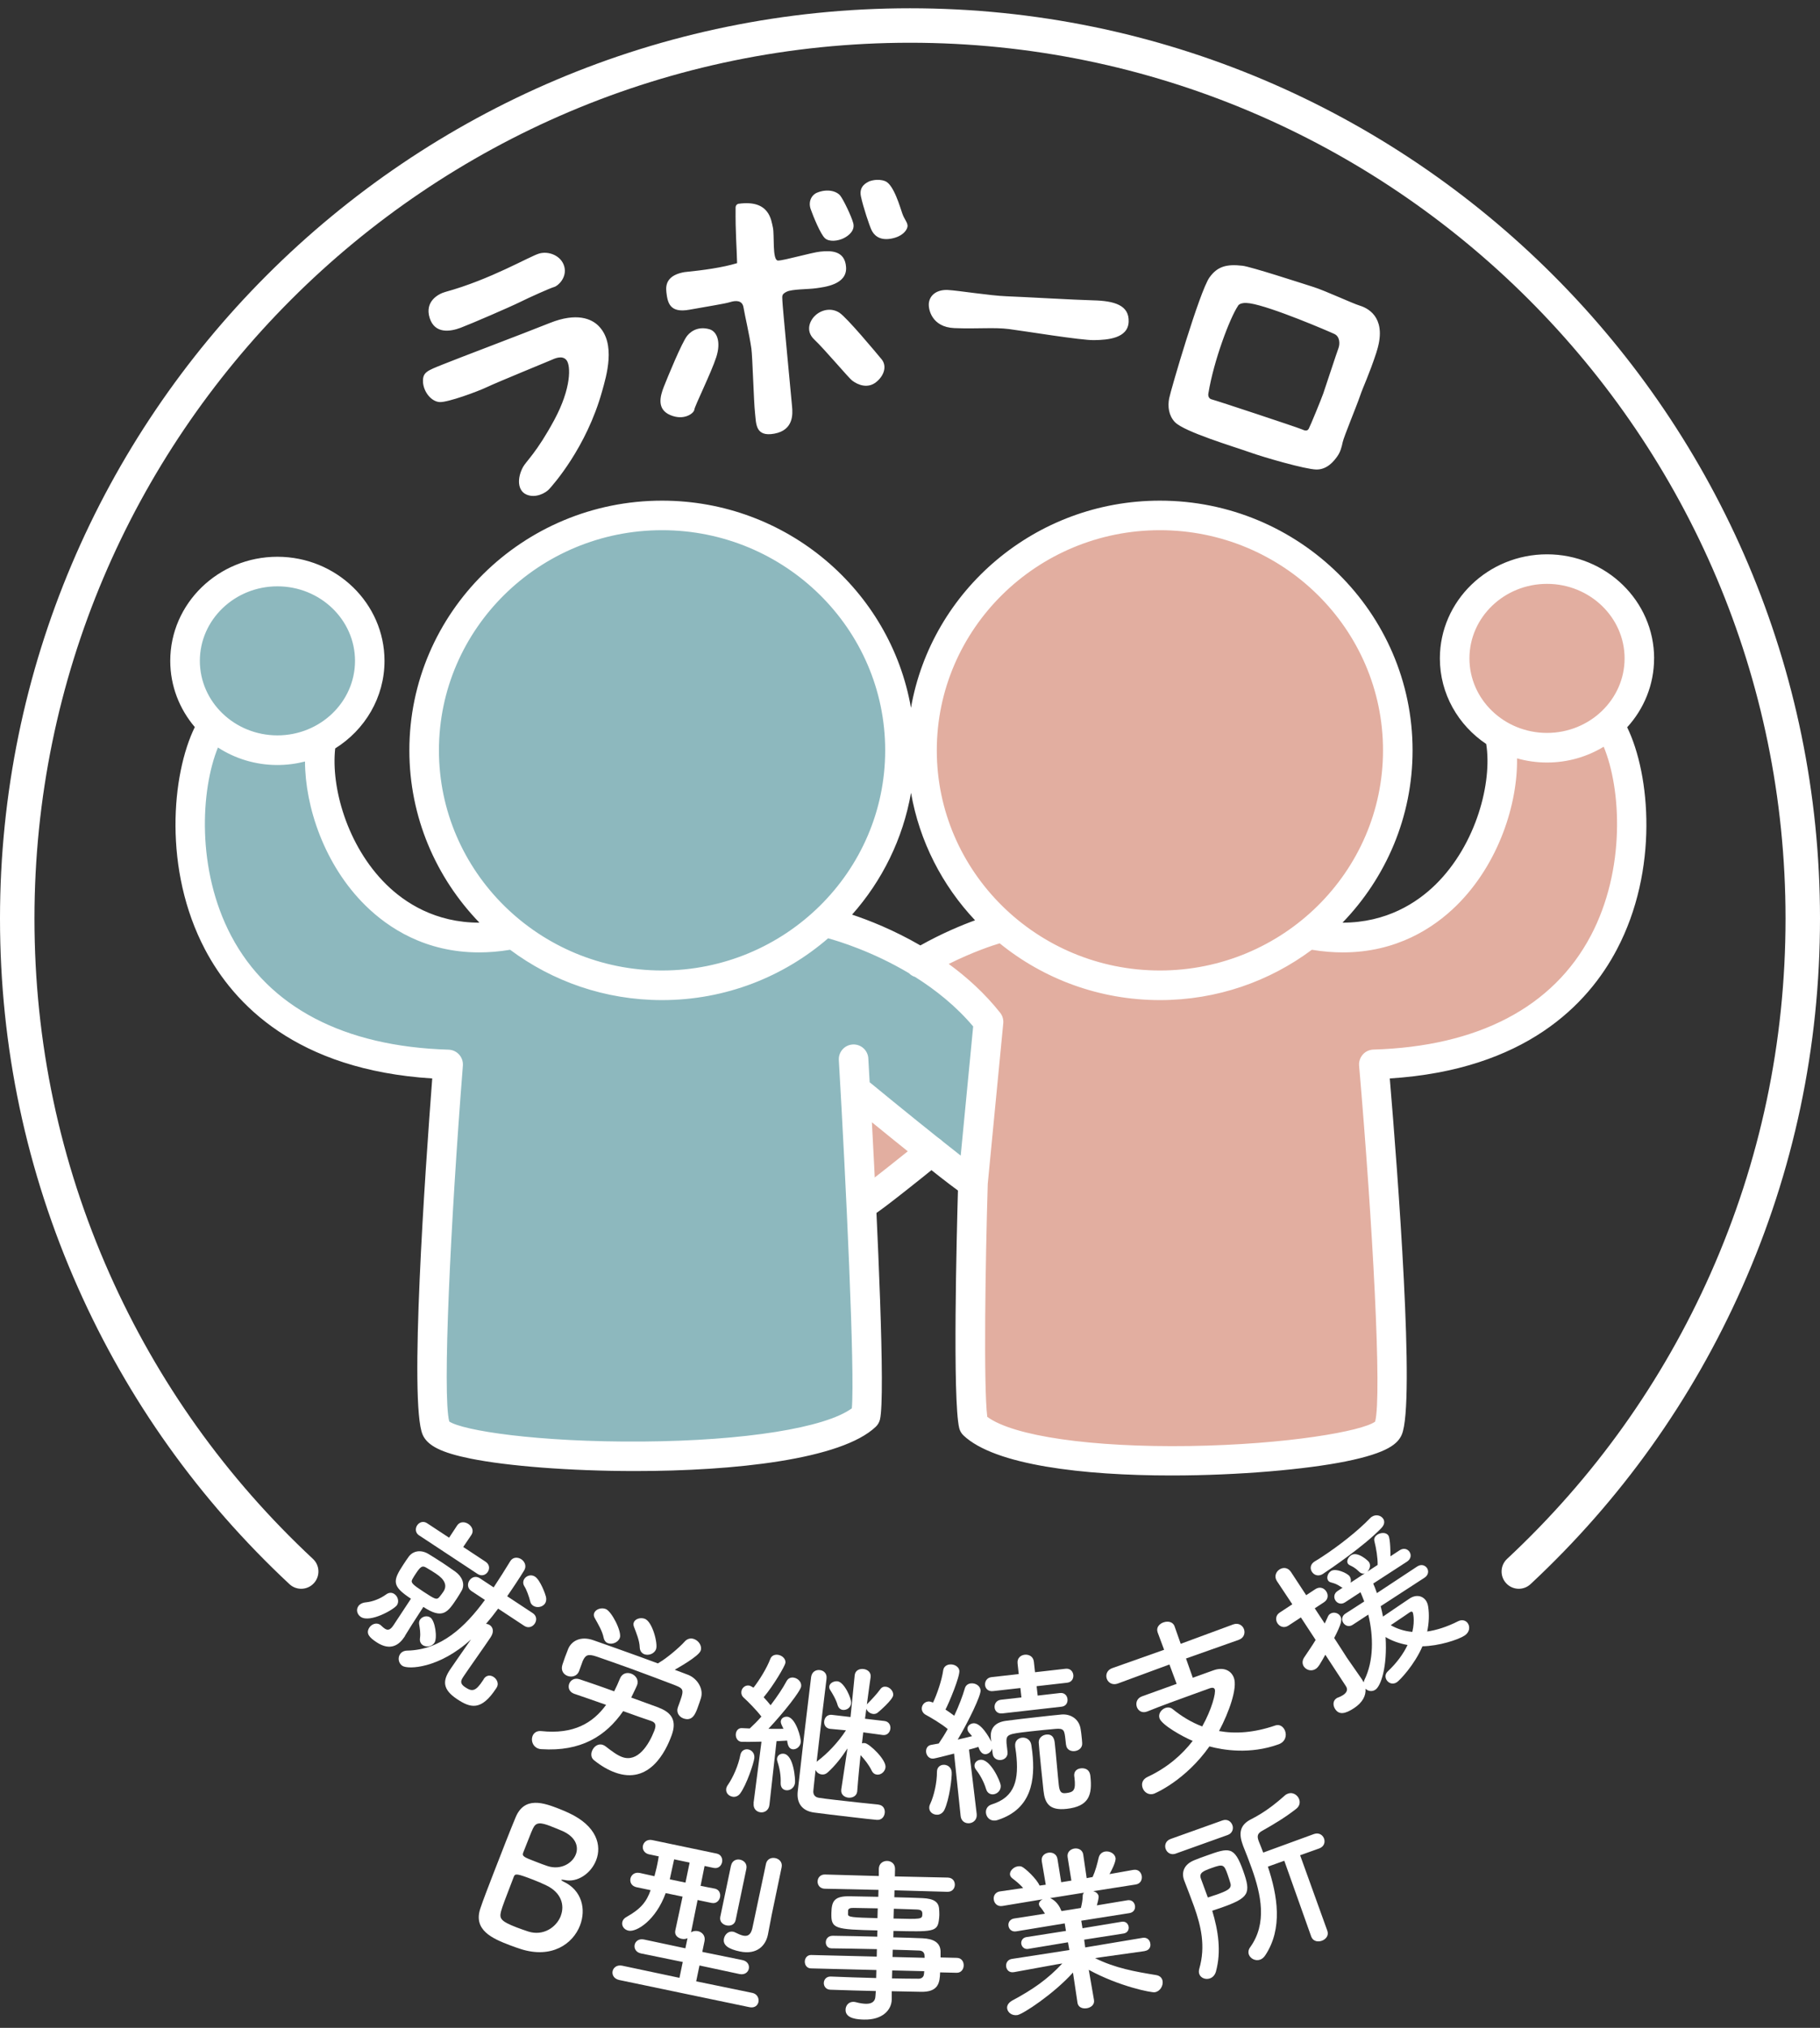
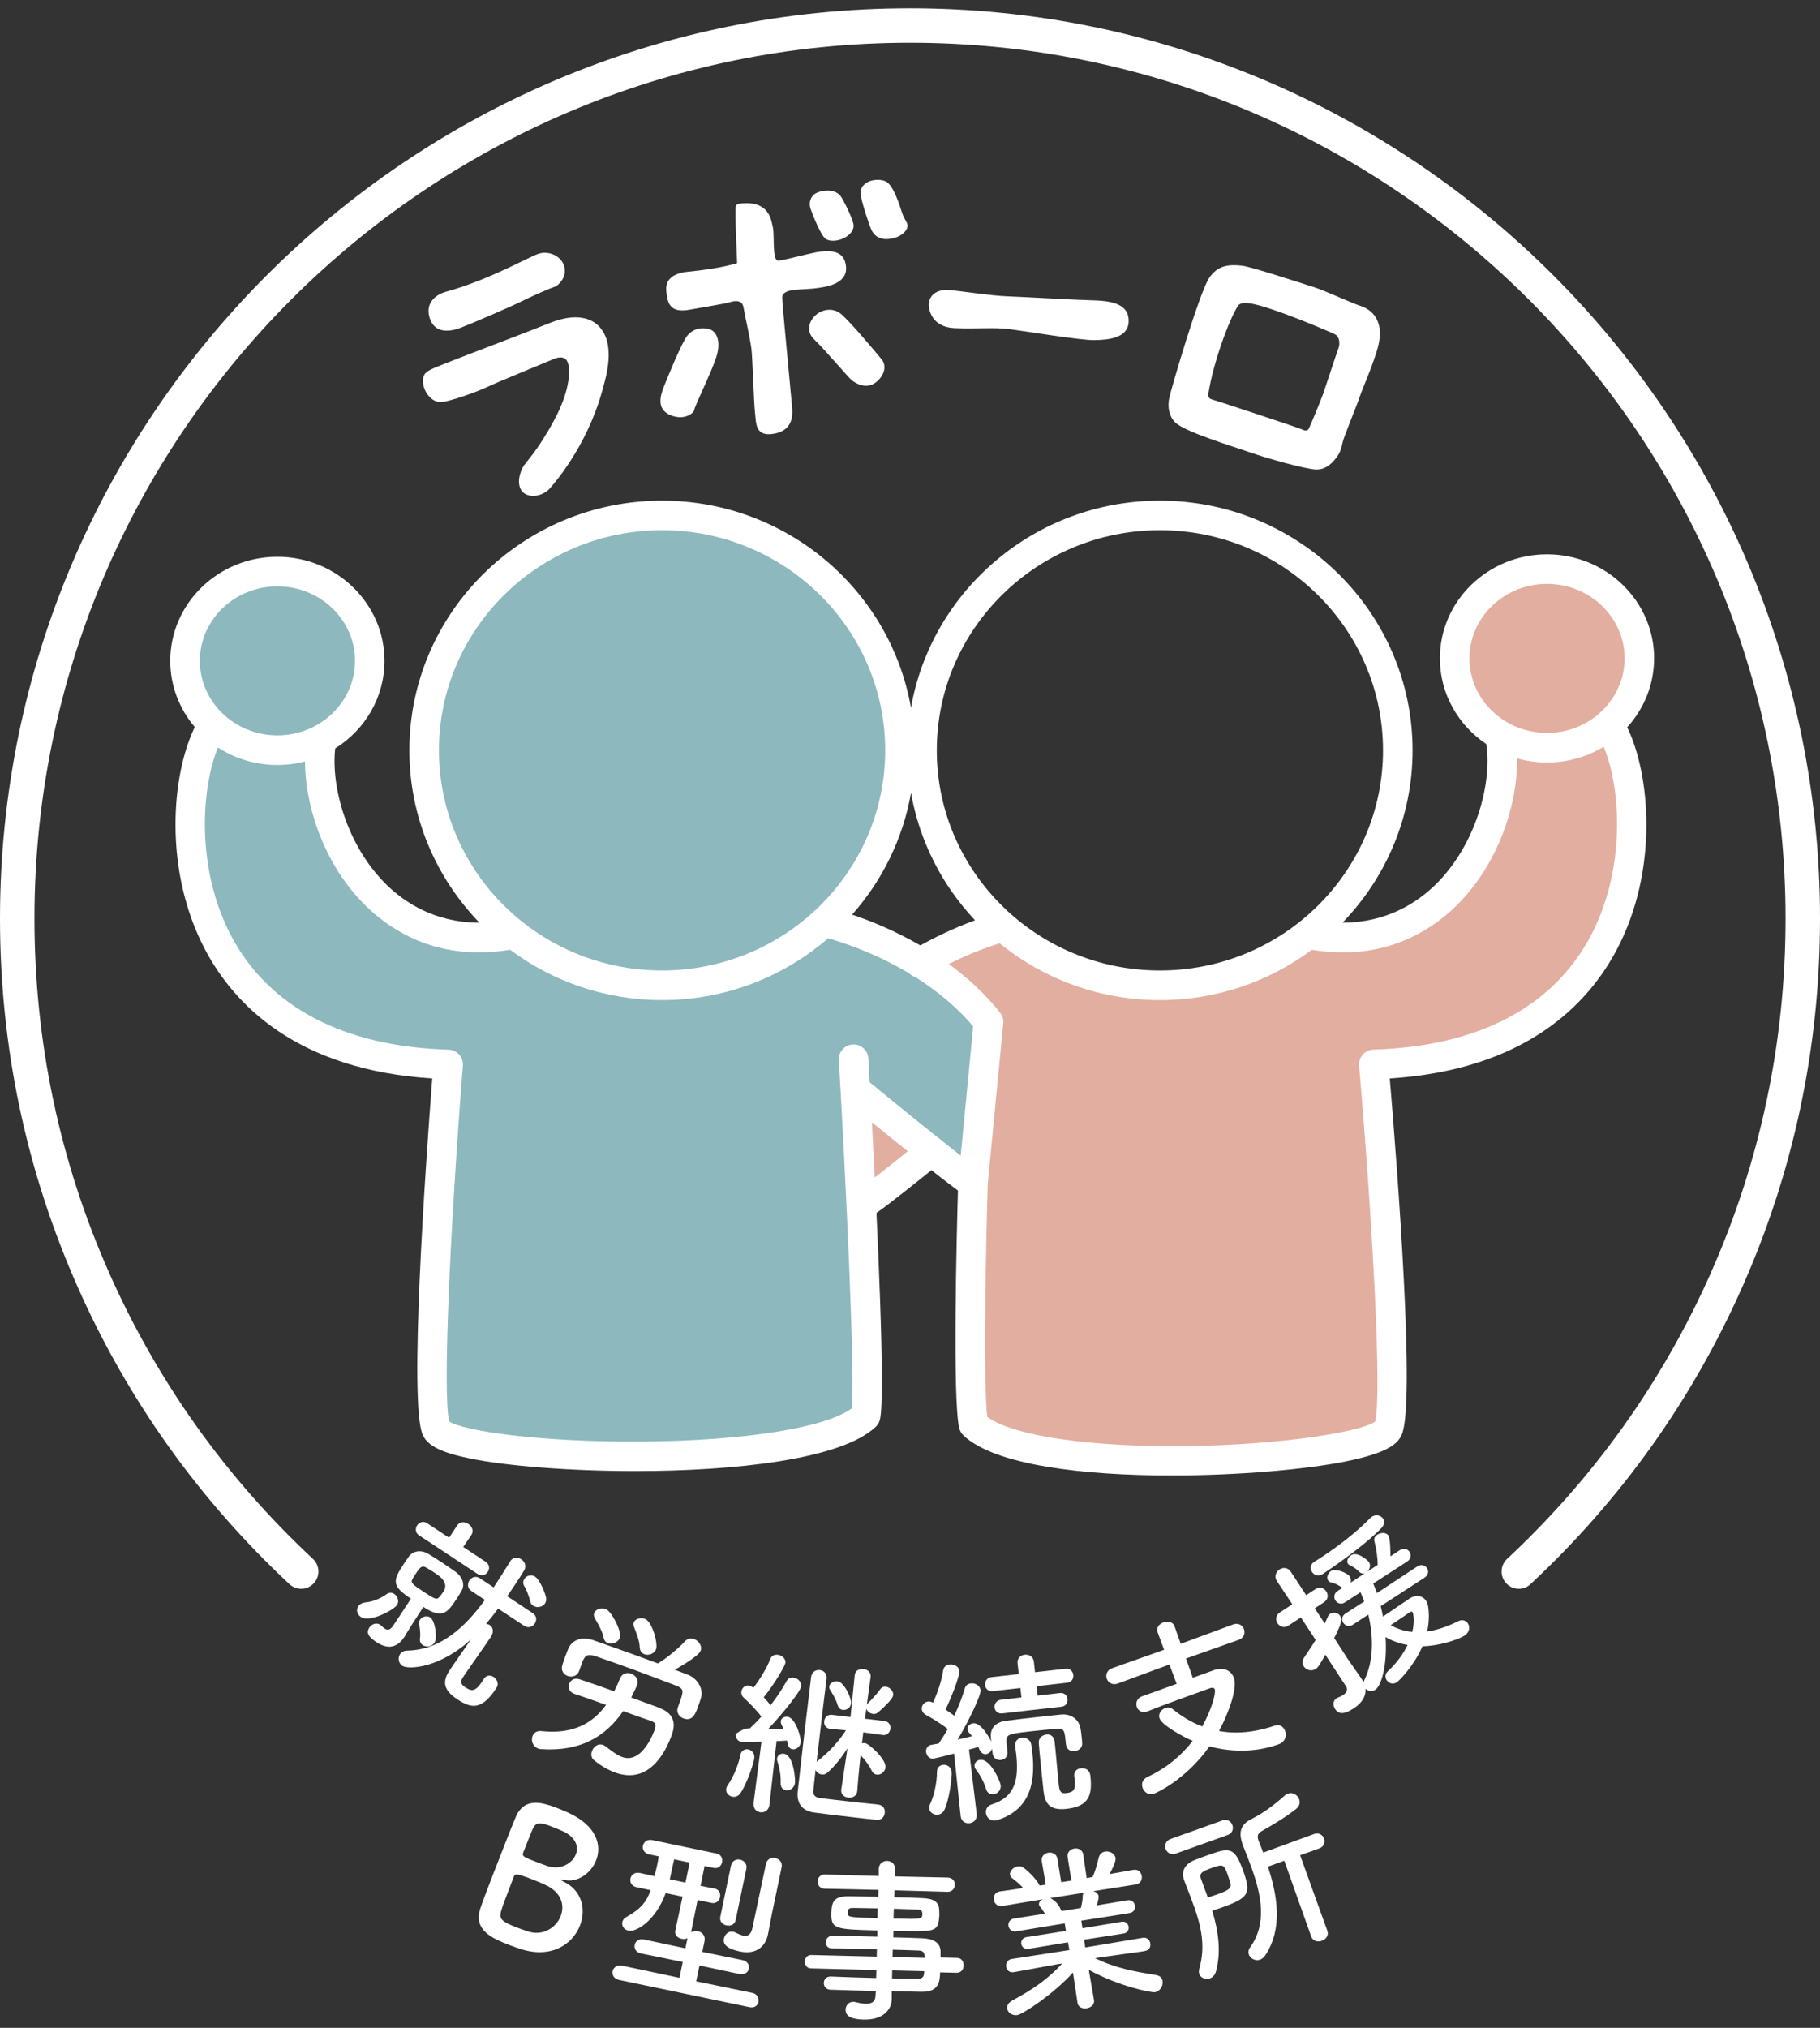
<svg xmlns="http://www.w3.org/2000/svg" width="79" height="88" viewBox="0 0 79 88" fill="none">
  <rect x="0" y="0" width="79" height="88" fill="#333333" stroke="none" />
  <g clip-path="url(#clip0_4488_2162)">
    <path d="M22.604 84.579C22.503 84.548 22.303 84.48 22.114 84.407C21.38 84.125 20.521 83.759 20.856 82.801C20.963 82.477 21.182 81.909 21.419 81.297C21.775 80.375 22.179 79.347 22.379 78.869C22.766 77.931 23.612 78.24 24.254 78.488C24.42 78.553 24.576 78.621 24.687 78.673C25.91 79.241 26.124 80.087 25.878 80.722C25.657 81.297 25.062 81.71 24.504 81.583C24.422 81.57 24.37 81.566 24.365 81.583C24.361 81.591 24.386 81.617 24.466 81.657C25.26 82.033 25.447 82.852 25.177 83.555C24.864 84.365 23.94 85.007 22.6 84.579H22.604ZM24.342 83.136C24.513 82.69 24.38 82.134 23.705 81.813C23.522 81.726 23.328 81.642 23.139 81.57C22.436 81.299 22.358 81.295 22.301 81.446C21.937 82.391 21.802 82.74 21.746 82.953C21.676 83.248 21.718 83.368 22.421 83.639C22.594 83.706 22.787 83.771 22.933 83.82C23.576 84.024 24.148 83.645 24.344 83.138L24.342 83.136ZM23.924 79.256C23.44 79.069 23.265 79.071 23.132 79.351C23.046 79.527 22.888 79.961 22.71 80.397C22.65 80.556 22.754 80.598 23.256 80.79C23.437 80.861 23.635 80.937 23.774 80.981C24.33 81.16 24.841 80.87 24.995 80.47C25.133 80.114 24.98 79.673 24.315 79.416C24.315 79.416 24.121 79.332 23.924 79.258V79.256Z" fill="white" />
    <path d="M26.882 85.924C26.648 85.874 26.558 85.699 26.591 85.539C26.623 85.389 26.776 85.253 27.012 85.303L29.493 85.829L29.636 85.141L27.826 84.771C27.599 84.724 27.517 84.548 27.547 84.398C27.578 84.247 27.724 84.119 27.951 84.165L29.75 84.548L29.842 84.11C29.762 84.148 29.674 84.154 29.584 84.135C29.419 84.1 29.27 83.975 29.312 83.778L29.628 82.305L28.895 82.153C28.466 83.334 27.631 83.855 27.282 83.782C27.086 83.74 26.977 83.576 27.012 83.41C27.029 83.327 27.086 83.245 27.193 83.188C27.82 82.837 28.066 82.524 28.241 82.025L27.643 81.899H27.635C27.408 81.85 27.334 81.676 27.366 81.518C27.399 81.368 27.545 81.232 27.765 81.278H27.772L28.407 81.419L28.454 81.232C28.487 81.112 28.512 81 28.533 80.893C28.555 80.779 28.578 80.674 28.593 80.558L28.186 80.472H28.178C27.959 80.424 27.877 80.249 27.907 80.098C27.94 79.94 28.087 79.805 28.313 79.852L31.105 80.436C31.309 80.478 31.374 80.659 31.343 80.809C31.311 80.967 31.18 81.099 30.983 81.059H30.976L30.583 80.975L30.41 81.838L31.016 81.956H31.023C31.22 81.998 31.286 82.172 31.254 82.33C31.221 82.48 31.09 82.62 30.894 82.579H30.886L30.28 82.452L29.996 83.853C30.078 83.799 30.192 83.782 30.292 83.803C30.473 83.841 30.629 83.999 30.581 84.234L30.484 84.703L32.226 85.059C32.453 85.106 32.535 85.282 32.504 85.432C32.474 85.583 32.327 85.711 32.1 85.665L30.362 85.293L30.219 85.981L32.657 86.483C32.868 86.526 32.954 86.719 32.922 86.877C32.889 87.028 32.754 87.15 32.527 87.102L26.882 85.924ZM29.935 80.828L29.262 80.687C29.209 80.944 29.15 81.184 29.108 81.388L29.074 81.554L29.754 81.697L29.935 80.826V80.828ZM31.732 80.958C31.778 80.739 31.967 80.666 32.125 80.701C32.298 80.737 32.441 80.885 32.397 81.097L31.932 83.321C31.89 83.525 31.704 83.59 31.536 83.553C31.37 83.519 31.224 83.386 31.265 83.182L31.73 80.958H31.732ZM33.333 83.954C33.333 83.954 33.333 83.961 33.329 83.969C33.238 84.407 32.878 84.845 32.113 84.685C31.622 84.582 31.364 84.411 31.425 84.123C31.464 83.942 31.622 83.786 31.828 83.828C31.858 83.834 31.894 83.849 31.923 83.864C32.03 83.917 32.151 83.975 32.258 83.997C32.432 84.034 32.584 83.986 32.655 83.685C32.719 83.374 32.994 82.097 33.152 81.341C33.192 81.152 33.224 80.992 33.247 80.887C33.293 80.668 33.482 80.598 33.655 80.634C33.821 80.668 33.973 80.811 33.928 81.03L33.497 83.096L33.333 83.954Z" fill="white" />
    <path d="M40.807 85.589C40.796 86.044 40.731 86.452 39.975 86.435C39.572 86.425 39.148 86.421 38.707 86.41V86.766V86.774C38.696 87.237 38.29 87.66 37.503 87.641C37.255 87.635 36.691 87.613 36.703 87.21C36.706 87.033 36.834 86.865 37.051 86.871C37.089 86.871 37.127 86.881 37.167 86.89C37.299 86.925 37.444 86.951 37.575 86.955C37.808 86.961 37.995 86.888 38.002 86.603L38.016 86.402C37.343 86.385 36.662 86.368 36.045 86.345C35.852 86.34 35.755 86.191 35.759 86.052C35.763 85.905 35.866 85.768 36.06 85.773H36.068C36.64 85.796 37.335 85.821 38.031 85.838L38.04 85.49L35.197 85.419C35.02 85.415 34.93 85.265 34.934 85.118C34.938 84.979 35.033 84.834 35.212 84.838L38.056 84.908L38.063 84.584C37.337 84.567 36.602 84.556 36.1 84.55H36.093C35.923 84.546 35.841 84.413 35.845 84.281C35.849 84.142 35.944 84.005 36.146 84.003C36.695 84.009 37.39 84.026 38.078 84.043L38.086 83.772C36.239 83.727 36.07 83.708 36.087 83.02C36.1 82.509 36.197 82.273 36.91 82.29C37.204 82.297 37.651 82.301 38.124 82.313L38.132 82.012L35.797 81.962C35.59 81.956 35.485 81.8 35.489 81.646C35.492 81.491 35.605 81.339 35.812 81.345L38.147 81.411V81.095C38.153 80.862 38.334 80.752 38.511 80.756C38.688 80.76 38.856 80.88 38.85 81.112L38.843 81.428L41.137 81.478C41.354 81.484 41.45 81.64 41.446 81.794C41.442 81.949 41.337 82.101 41.122 82.096L38.827 82.031L38.82 82.332C39.29 82.343 39.74 82.355 40.041 82.37C40.535 82.391 40.748 82.534 40.764 82.852C40.769 82.938 40.775 83.022 40.773 83.1C40.771 83.186 40.762 83.262 40.752 83.34C40.685 83.834 40.47 83.835 38.783 83.793L38.776 84.072C39.231 84.083 39.664 84.095 40.036 84.112C40.529 84.133 40.819 84.302 40.827 84.689C40.827 84.758 40.83 84.844 40.827 84.945L41.537 84.962C41.739 84.967 41.835 85.131 41.831 85.293C41.827 85.455 41.722 85.615 41.522 85.61L40.819 85.593L40.807 85.589ZM38.099 82.814C37.682 82.804 37.295 82.802 37.055 82.795C36.893 82.791 36.83 82.827 36.813 82.898L36.809 83.067C36.805 83.199 36.992 83.21 38.088 83.239L38.099 82.814ZM38.728 85.507L38.719 85.854C39.121 85.863 39.508 85.865 39.862 85.867C40.001 85.871 40.097 85.796 40.108 85.657C40.108 85.619 40.117 85.581 40.119 85.541L38.728 85.507ZM40.129 84.861C40.125 84.722 40.034 84.649 39.895 84.645C39.578 84.63 39.184 84.621 38.751 84.609L38.743 84.925L40.135 84.96L40.129 84.859V84.861ZM38.785 83.256C40.007 83.287 40.03 83.287 40.036 83.064C40.039 82.94 40.001 82.869 39.786 82.864C39.561 82.858 39.199 82.841 38.797 82.831L38.785 83.256Z" fill="white" />
    <path d="M49.692 84.668L47.761 84.939L47.533 84.975C48.417 85.411 49.263 85.558 50.18 85.709C50.357 85.735 50.445 85.846 50.464 85.968C50.496 86.166 50.363 86.416 50.126 86.454C49.974 86.479 48.566 86.197 47.26 85.482L47.487 86.793V86.801C47.519 86.991 47.352 87.121 47.176 87.148C46.993 87.178 46.803 87.113 46.77 86.915V86.907L46.574 85.6C45.751 86.517 44.405 87.407 44.161 87.445C43.933 87.481 43.746 87.34 43.718 87.165C43.698 87.043 43.763 86.915 43.935 86.816C44.815 86.345 45.471 85.895 46.111 85.206L45.859 85.246L44.011 85.583H44.003C43.813 85.615 43.698 85.492 43.675 85.347C43.653 85.202 43.729 85.04 43.919 85.009L46.418 84.623L46.357 84.287L44.632 84.573C44.465 84.6 44.352 84.485 44.331 84.356C44.312 84.234 44.383 84.089 44.55 84.062L46.269 83.793L46.216 83.466L44.11 83.812C43.919 83.843 43.797 83.721 43.775 83.576C43.752 83.439 43.83 83.285 44.02 83.254L45.358 83.046C45.294 82.94 45.223 82.833 45.156 82.759C45.12 82.726 45.107 82.688 45.099 82.65C45.084 82.559 45.156 82.469 45.257 82.421L43.51 82.711C43.296 82.745 43.163 82.602 43.138 82.442C43.111 82.282 43.195 82.113 43.401 82.078H43.409L44.411 81.932C44.276 81.773 44.106 81.636 43.937 81.507C43.881 81.461 43.851 81.411 43.841 81.358C43.815 81.198 43.99 81.021 44.175 80.992C44.236 80.983 44.299 80.981 44.358 81.009C44.51 81.078 44.998 81.533 45.124 81.825L45.393 81.789L45.221 80.775V80.767C45.185 80.554 45.337 80.428 45.505 80.399C45.673 80.371 45.865 80.451 45.9 80.664L46.063 81.68L46.505 81.609L46.342 80.594C46.307 80.38 46.458 80.247 46.633 80.218C46.801 80.192 46.986 80.272 47.02 80.478V80.485L47.169 81.503L47.428 81.453C47.544 81.2 47.632 80.872 47.687 80.628C47.723 80.459 47.841 80.369 47.971 80.348C48.169 80.316 48.392 80.438 48.423 80.628C48.426 80.651 48.451 80.803 48.16 81.328L49.194 81.144H49.202C49.408 81.11 49.532 81.247 49.559 81.407C49.585 81.568 49.511 81.745 49.297 81.779L47.456 82.067C47.573 82.103 47.67 82.174 47.687 82.288C47.7 82.372 47.626 82.635 47.611 82.684L48.937 82.463C49.128 82.433 49.242 82.555 49.265 82.7C49.288 82.837 49.217 82.989 49.027 83.02L46.934 83.35L46.988 83.677L48.69 83.395C48.865 83.367 48.97 83.483 48.991 83.612C49.01 83.734 48.947 83.877 48.771 83.906L47.06 84.173L47.106 84.51L49.6 84.093C49.791 84.062 49.913 84.192 49.93 84.337C49.961 84.48 49.884 84.634 49.701 84.662H49.694L49.692 84.668ZM45.579 82.37C45.661 82.397 45.928 82.541 46.065 82.911L46.077 82.932L46.917 82.797C46.955 82.65 46.999 82.431 46.997 82.275C46.995 82.212 47.02 82.17 47.053 82.134L45.579 82.37Z" fill="white" />
    <path d="M51.039 80.438C50.82 80.516 50.654 80.394 50.597 80.234C50.542 80.081 50.595 79.881 50.812 79.803L53.061 78.999C53.273 78.922 53.438 79.044 53.495 79.204C53.551 79.357 53.497 79.557 53.288 79.631L51.039 80.436V80.438ZM52.781 85.554C52.733 85.72 52.634 85.812 52.518 85.854C52.337 85.918 52.12 85.84 52.057 85.665C52.034 85.6 52.032 85.526 52.057 85.434C52.339 84.455 52.133 83.584 51.83 82.732C51.697 82.36 51.548 81.987 51.405 81.611C51.403 81.604 51.399 81.596 51.399 81.596C51.281 81.268 51.367 80.91 51.857 80.718C52.02 80.651 52.188 80.59 52.356 80.531C53.36 80.171 53.574 80.104 53.961 81.181C54.317 82.177 54.216 82.355 53.023 82.781C52.884 82.831 52.75 82.871 52.619 82.917C52.878 83.776 53.019 84.678 52.781 85.552V85.554ZM52.773 82.231C53.261 82.055 53.467 81.966 53.412 81.739C53.379 81.627 53.335 81.48 53.282 81.333C53.133 80.918 53.095 80.882 52.609 81.057C52.23 81.192 52.038 81.27 52.127 81.524C52.224 81.793 52.329 82.067 52.428 82.343C52.545 82.301 52.665 82.267 52.773 82.229V82.231ZM55.742 80.75L55.035 81.004C55.451 82.259 55.693 83.691 54.919 84.855C54.854 84.952 54.778 85.011 54.698 85.04C54.494 85.112 54.271 84.996 54.206 84.813C54.176 84.725 54.185 84.615 54.262 84.506C55.009 83.475 54.746 82.231 54.332 81.074C54.214 80.746 54.09 80.422 53.964 80.114C53.955 80.085 53.943 80.054 53.934 80.026C53.757 79.53 53.84 79.189 54.29 78.955C54.854 78.671 55.306 78.328 55.767 77.918C55.811 77.878 55.859 77.853 55.91 77.834C56.122 77.758 56.327 77.899 56.392 78.08C56.442 78.219 56.415 78.376 56.263 78.496C55.782 78.873 55.294 79.163 54.782 79.452C54.576 79.567 54.563 79.687 54.629 79.875C54.635 79.891 54.639 79.904 54.645 79.919C54.706 80.07 54.77 80.226 54.831 80.394L57.033 79.589C57.252 79.511 57.417 79.633 57.473 79.786C57.53 79.946 57.475 80.138 57.257 80.216L56.434 80.51L57.616 83.79C57.688 83.994 57.551 84.157 57.376 84.22C57.2 84.283 56.991 84.243 56.916 84.039L55.746 80.746L55.742 80.75Z" fill="white" />
    <path d="M42.233 51.331C42.233 51.331 41.955 60.536 42.26 61.822C44.897 64.336 59.645 63.41 60.259 62C60.873 60.589 59.632 46.188 59.632 46.188C72.08 45.82 71.741 34.407 69.841 31.451C69.004 31.971 66.434 32.552 65.145 32.192C65.145 32.192 65.807 41.033 56.962 40.566C56.962 40.566 49.566 45.692 43.329 40.282C43.329 40.282 38.092 42.317 36.586 43.259V52.789L42.349 48.587L42.233 51.329V51.331Z" fill="#E2AEA0" />
    <path d="M37.309 47.432C37.309 47.432 37.88 60.163 37.574 61.449C34.936 63.962 19.547 63.412 18.934 62.002C18.32 60.591 19.454 46.19 19.454 46.19C7.006 45.822 7.345 34.408 9.245 31.453C9.245 31.453 11.438 33.509 13.941 32.194C13.878 38.681 18.413 41.035 22.124 40.568C27.119 44.036 32.79 43.324 35.965 40.057C35.965 40.057 40.577 41.66 42.91 44.341L42.235 51.331L37.31 47.432H37.309Z" fill="#8DB8BE" />
    <path d="M12.042 32.552C14.257 32.552 16.052 30.818 16.052 28.678C16.052 26.538 14.257 24.804 12.042 24.804C9.828 24.804 8.033 26.538 8.033 28.678C8.033 30.818 9.828 32.552 12.042 32.552Z" fill="#8DB8BE" />
    <path d="M28.739 42.758C34.441 42.758 39.064 38.193 39.064 32.562C39.064 26.931 34.441 22.366 28.739 22.366C23.036 22.366 18.413 26.931 18.413 32.562C18.413 38.193 23.036 42.758 28.739 42.758Z" fill="#8DB8BE" />
-     <path d="M50.347 42.758C56.05 42.758 60.673 38.193 60.673 32.562C60.673 26.931 56.05 22.366 50.347 22.366C44.645 22.366 40.022 26.931 40.022 32.562C40.022 38.193 44.645 42.758 50.347 42.758Z" fill="#E2AEA0" />
    <path d="M67.15 32.446C69.365 32.446 71.16 30.711 71.16 28.571C71.16 26.431 69.365 24.697 67.15 24.697C64.936 24.697 63.141 26.431 63.141 28.571C63.141 30.711 64.936 32.446 67.15 32.446Z" fill="#E2AEA0" />
    <path d="M71.8 28.571C71.8 26.08 69.713 24.055 67.15 24.055C64.587 24.055 62.5 26.08 62.5 28.571C62.5 30.111 63.297 31.472 64.513 32.287C64.513 32.289 64.513 32.293 64.513 32.295C64.774 33.94 64.093 36.633 62.319 38.38C61.507 39.178 60.187 40.038 58.273 40.04C60.154 38.094 61.315 35.46 61.315 32.562C61.315 26.587 56.394 21.726 50.347 21.726C44.937 21.726 40.432 25.619 39.542 30.717C38.652 25.617 34.149 21.726 28.736 21.726C22.69 21.726 17.769 26.587 17.769 32.562C17.769 35.46 18.928 38.094 20.811 40.04C18.897 40.04 17.576 39.178 16.765 38.38C15.053 36.693 14.363 34.134 14.55 32.478C15.837 31.674 16.69 30.271 16.69 28.678C16.69 26.187 14.604 24.161 12.04 24.161C9.477 24.161 7.39 26.187 7.39 28.678C7.39 29.768 7.791 30.77 8.456 31.552C7.451 33.602 7.078 37.745 8.9 41.204C10.15 43.579 12.873 46.43 18.762 46.8C18.455 50.811 17.752 60.894 18.345 62.257C18.554 62.739 19.16 63.042 20.437 63.299C22.013 63.617 24.719 63.837 27.564 63.837C31.885 63.837 36.527 63.334 38.015 61.914C38.105 61.828 38.168 61.719 38.197 61.597C38.44 60.574 38.082 53.09 37.846 48.701C39.001 49.643 40.781 51.082 41.581 51.663C41.528 53.525 41.343 60.744 41.636 61.971C41.665 62.091 41.728 62.202 41.817 62.287C43.178 63.585 47.037 64.029 50.845 64.029C53.797 64.029 56.716 63.762 58.412 63.419C60.27 63.044 60.68 62.638 60.846 62.257C61.439 60.892 60.663 50.815 60.326 46.8C66.211 46.428 68.932 43.579 70.182 41.204C72.002 37.751 71.632 33.614 70.63 31.561C71.356 30.765 71.798 29.718 71.798 28.573L71.8 28.571ZM63.783 28.571C63.783 26.788 65.294 25.337 67.15 25.337C69.006 25.337 70.518 26.788 70.518 28.571C70.518 30.355 69.006 31.805 67.15 31.805C65.294 31.805 63.783 30.355 63.783 28.571ZM50.347 23.008C55.687 23.008 60.032 27.294 60.032 32.562C60.032 37.829 55.687 42.115 50.347 42.115C45.008 42.115 40.663 37.829 40.663 32.562C40.663 27.294 45.008 23.008 50.347 23.008ZM36.986 39.691C38.288 38.224 39.193 36.408 39.544 34.405C39.913 36.52 40.903 38.428 42.324 39.937C41.732 40.152 40.883 40.505 39.95 41.027C38.793 40.356 37.709 39.931 36.986 39.691ZM28.738 23.008C34.078 23.008 38.423 27.294 38.423 32.562C38.423 37.829 34.078 42.115 28.738 42.115C23.398 42.115 19.053 37.829 19.053 32.562C19.053 27.294 23.398 23.008 28.738 23.008ZM12.042 25.444C13.898 25.444 15.41 26.894 15.41 28.678C15.41 30.462 13.898 31.912 12.042 31.912C10.186 31.912 8.675 30.462 8.675 28.678C8.675 26.894 10.186 25.444 12.042 25.444ZM37.691 45.929C37.67 45.574 37.367 45.305 37.013 45.326C36.658 45.347 36.39 45.65 36.411 46.005C36.714 51.188 37.114 59.553 36.975 61.115C35.82 61.962 32.325 62.522 27.904 62.556C23.296 62.592 20.077 62.074 19.501 61.687C19.198 60.561 19.556 53.039 20.092 46.243C20.105 46.068 20.046 45.894 19.93 45.765C19.812 45.633 19.648 45.557 19.471 45.551C14.929 45.418 11.667 43.708 10.034 40.61C8.519 37.734 8.715 34.266 9.46 32.438C10.199 32.918 11.086 33.198 12.04 33.198C12.454 33.198 12.856 33.145 13.239 33.046C13.245 34.999 14.07 37.53 15.865 39.297C16.858 40.274 18.468 41.33 20.795 41.33C21.22 41.33 21.67 41.294 22.143 41.216C23.98 42.586 26.263 43.4 28.736 43.4C31.496 43.4 34.017 42.386 35.946 40.718C36.384 40.838 37.871 41.288 39.456 42.233C39.531 42.31 39.622 42.365 39.721 42.395C40.6 42.948 41.493 43.655 42.242 44.543L41.701 50.148C40.689 49.361 39.006 47.998 37.749 46.965C37.724 46.531 37.703 46.178 37.69 45.929H37.691ZM69.05 40.606C67.417 43.705 64.154 45.414 59.613 45.547C59.438 45.553 59.27 45.629 59.154 45.763C59.038 45.896 58.978 46.07 58.994 46.245C59.581 53.058 59.992 60.601 59.689 61.693C59.137 62.101 55.893 62.686 51.624 62.751C47.374 62.813 43.988 62.322 42.854 61.485C42.688 60.153 42.774 54.705 42.875 51.373L43.548 44.406C43.563 44.24 43.515 44.076 43.412 43.947C42.745 43.106 41.972 42.407 41.181 41.831C42.242 41.301 43.108 41.021 43.393 40.936C45.288 42.475 47.712 43.4 50.349 43.4C52.823 43.4 55.106 42.586 56.943 41.216C57.416 41.294 57.865 41.33 58.29 41.33C60.615 41.33 62.228 40.274 63.221 39.297C65.056 37.488 65.881 34.879 65.849 32.909C66.262 33.027 66.7 33.09 67.152 33.09C68.055 33.09 68.898 32.838 69.611 32.404C70.367 34.222 70.575 37.715 69.05 40.608V40.606Z" fill="white" />
    <path d="M37.56 52.827C37.335 52.827 37.116 52.709 37 52.498C36.828 52.187 36.939 51.798 37.249 51.625C37.325 51.583 37.749 51.301 40.026 49.46C40.302 49.237 40.704 49.281 40.927 49.555C41.15 49.831 41.106 50.236 40.832 50.457C38.282 52.517 37.985 52.682 37.873 52.743C37.773 52.799 37.667 52.825 37.562 52.825L37.56 52.827Z" fill="white" />
    <path d="M15.547 69.71C15.606 69.621 15.72 69.546 15.896 69.533C16.185 69.502 16.496 69.382 16.757 69.194C16.887 69.095 17.018 69.106 17.115 69.171C17.264 69.268 17.338 69.493 17.232 69.655C17.108 69.842 16.069 70.434 15.663 70.168C15.501 70.061 15.45 69.861 15.547 69.712V69.71ZM17.584 70.989C17.576 71.002 17.563 71.021 17.554 71.035C17.329 71.376 16.951 71.665 16.345 71.265C16.048 71.069 15.861 70.89 16.035 70.625C16.128 70.484 16.334 70.396 16.502 70.507C16.521 70.52 16.53 70.535 16.549 70.547C16.605 70.602 16.66 70.648 16.704 70.676C16.826 70.756 16.936 70.747 17.081 70.526L17.838 69.377C17.005 68.828 17.039 68.609 17.51 67.892C17.59 67.77 17.676 67.641 17.75 67.541C17.935 67.303 18.266 67.235 18.598 67.435C18.796 67.557 19.006 67.686 19.206 67.818C19.406 67.949 19.595 68.085 19.772 68.208C20.06 68.416 20.189 68.742 20.048 69.011C19.991 69.112 19.921 69.232 19.844 69.348C19.436 69.967 19.223 70.29 18.377 69.733L17.899 70.472L17.58 70.985L17.584 70.989ZM20.997 72.86C21.117 72.679 21.297 72.687 21.426 72.773C21.575 72.87 21.666 73.07 21.556 73.238C21.548 73.251 21.538 73.264 21.531 73.276C20.885 74.257 20.42 74.118 19.846 73.739C19.189 73.304 19.223 72.929 19.528 72.464C19.639 72.296 20.105 71.631 20.445 71.143C19.069 72.403 17.718 72.456 17.466 72.29C17.293 72.176 17.26 71.942 17.363 71.787C17.422 71.698 17.521 71.633 17.672 71.629C19.145 71.601 20.199 70.593 21.049 69.43L20.462 69.043C20.281 68.923 20.285 68.723 20.374 68.588C20.468 68.447 20.647 68.37 20.828 68.489L21.428 68.885C21.683 68.498 21.923 68.119 22.145 67.755C22.145 67.755 22.147 67.75 22.152 67.742C22.272 67.561 22.48 67.568 22.629 67.665C22.777 67.763 22.869 67.963 22.75 68.153C22.642 68.332 22.518 68.519 22.396 68.706C22.276 68.887 22.148 69.079 22.015 69.27L23.124 70.002C23.305 70.122 23.305 70.316 23.212 70.457C23.122 70.593 22.939 70.674 22.758 70.556L21.622 69.807C21.453 70.038 21.279 70.257 21.095 70.469C21.15 70.469 21.211 70.49 21.256 70.52C21.378 70.6 21.472 70.783 21.298 71.048C21.068 71.397 20.346 72.411 20.132 72.733C20.115 72.759 20.102 72.778 20.094 72.792C19.983 72.959 19.98 73.078 20.193 73.219C20.496 73.419 20.645 73.405 20.963 72.921C20.971 72.908 20.984 72.889 20.997 72.87L21.001 72.864L20.997 72.86ZM19.248 69.068C19.421 68.805 19.311 68.544 18.92 68.287C18.779 68.193 18.638 68.109 18.499 68.027C18.32 67.919 18.238 68.003 18.045 68.294C17.994 68.372 17.942 68.449 17.899 68.531C17.813 68.687 17.919 68.767 18.39 69.078C18.888 69.405 18.962 69.445 19.086 69.285C19.139 69.219 19.196 69.146 19.248 69.068ZM18.19 66.629C18.022 66.518 18.02 66.324 18.106 66.194C18.196 66.059 18.371 65.988 18.539 66.101L19.494 66.73L19.842 66.2C19.962 66.019 20.176 66.03 20.33 66.133C20.485 66.236 20.58 66.428 20.462 66.608L20.107 67.132L21.075 67.77C21.256 67.89 21.262 68.077 21.173 68.214C21.087 68.344 20.908 68.42 20.727 68.3L18.19 66.627V66.629ZM18.23 71.09C18.261 70.861 18.223 70.667 18.192 70.472C18.183 70.402 18.198 70.337 18.232 70.286C18.322 70.15 18.527 70.091 18.676 70.189C18.89 70.329 18.994 71.084 18.857 71.29C18.747 71.458 18.503 71.492 18.354 71.393C18.265 71.334 18.209 71.233 18.23 71.09ZM23.147 69.683C23.082 69.642 23.031 69.579 23.012 69.483C22.968 69.297 22.853 68.98 22.77 68.853C22.686 68.725 22.701 68.605 22.762 68.513C22.852 68.378 23.055 68.308 23.223 68.418C23.461 68.576 23.679 69.201 23.7 69.297C23.724 69.415 23.705 69.514 23.658 69.584C23.551 69.746 23.303 69.786 23.147 69.683Z" fill="white" />
    <path d="M28.603 74.109C29.188 74.33 29.373 74.703 29.156 75.298C29.154 75.305 29.15 75.313 29.148 75.319C28.904 75.988 28.193 77.465 26.697 76.918C26.413 76.815 26.107 76.645 25.788 76.388C25.659 76.291 25.643 76.129 25.695 75.991C25.767 75.795 25.962 75.645 26.171 75.721C26.215 75.736 26.255 75.759 26.293 75.789C26.575 76.009 26.797 76.171 27.006 76.247C27.681 76.493 28.161 75.721 28.403 75.102C28.491 74.861 28.464 74.753 28.26 74.68C28.253 74.678 28.245 74.675 28.239 74.673C28.026 74.604 27.566 74.444 27.05 74.255C26.297 75.347 25.205 76.018 23.502 75.906C23.452 75.906 23.406 75.896 23.362 75.879C23.122 75.791 23.044 75.532 23.113 75.344C23.162 75.206 23.294 75.098 23.498 75.122C24.893 75.269 25.731 74.778 26.309 73.983C25.733 73.781 25.2 73.594 24.935 73.506C24.935 73.506 24.93 73.504 24.919 73.501C24.702 73.421 24.649 73.228 24.706 73.07C24.761 72.918 24.929 72.797 25.156 72.872C25.426 72.963 26.029 73.165 26.659 73.396C26.747 73.222 26.831 73.04 26.909 72.845C27.004 72.609 27.218 72.563 27.399 72.63C27.587 72.698 27.738 72.893 27.654 73.125C27.618 73.226 27.435 73.588 27.399 73.666L28.597 74.103L28.603 74.109ZM25.137 72.515C25.055 72.74 24.82 72.796 24.639 72.729C24.466 72.666 24.331 72.493 24.412 72.243C24.447 72.15 24.481 72.029 24.525 71.913C24.571 71.789 24.624 71.662 24.664 71.553C24.803 71.218 25.194 70.981 25.756 71.178C26.427 71.414 27.113 71.656 27.803 71.907C28.056 72.001 28.304 72.09 28.557 72.184C28.58 72.167 28.603 72.151 28.632 72.136C28.923 71.97 29.491 71.496 29.716 71.24C29.842 71.097 29.996 71.08 30.128 71.128C30.332 71.202 30.486 71.431 30.412 71.635C30.318 71.888 29.383 72.403 29.287 72.46C29.484 72.531 29.67 72.607 29.865 72.679C30.261 72.832 30.556 73.285 30.423 73.697C30.393 73.802 30.337 73.954 30.288 74.091C30.191 74.36 30.059 74.716 29.661 74.57C29.48 74.503 29.343 74.314 29.424 74.09C29.424 74.09 29.426 74.084 29.43 74.074C29.709 73.312 29.714 73.297 29.268 73.118C28.697 72.9 28.039 72.653 27.393 72.416C26.863 72.224 26.345 72.043 25.899 71.888C25.504 71.753 25.409 71.833 25.295 72.079L25.139 72.508V72.515H25.137ZM26.391 71.309C26.303 71.277 26.232 71.202 26.204 71.077C26.147 70.783 25.962 70.478 25.823 70.228C25.771 70.145 25.765 70.068 25.79 70.002C25.851 69.834 26.095 69.75 26.291 69.823C26.545 69.916 27.002 70.806 26.905 71.075C26.833 71.271 26.581 71.376 26.392 71.307L26.391 71.309ZM27.97 71.787C27.862 71.747 27.774 71.65 27.768 71.483C27.759 71.191 27.618 70.859 27.517 70.593C27.492 70.526 27.492 70.459 27.509 70.41C27.568 70.249 27.799 70.179 27.988 70.248C28.321 70.37 28.563 71.33 28.479 71.562C28.405 71.766 28.157 71.856 27.968 71.787H27.97Z" fill="white" />
-     <path d="M31.816 77.972C31.647 77.952 31.5 77.817 31.521 77.634C31.526 77.581 31.549 77.52 31.595 77.457C31.82 77.133 32.054 76.599 32.136 76.157C32.173 75.974 32.316 75.898 32.453 75.913C32.615 75.932 32.769 76.075 32.742 76.298C32.718 76.514 32.405 77.457 32.127 77.831C32.043 77.945 31.921 77.985 31.814 77.973L31.816 77.972ZM32.71 78.24L33.053 75.58C32.756 75.591 32.226 75.591 32.18 75.587C32.003 75.567 31.923 75.393 31.94 75.241C31.957 75.102 32.049 74.981 32.211 74.993C32.304 74.997 32.42 75.002 32.544 75.008C32.7 74.863 32.878 74.69 33.049 74.492C32.847 74.219 32.451 73.823 32.289 73.678C32.197 73.598 32.169 73.501 32.18 73.409C32.197 73.255 32.338 73.123 32.506 73.144C32.537 73.148 32.582 73.161 32.706 73.238C32.954 72.923 33.287 72.388 33.436 71.991C33.493 71.843 33.623 71.795 33.76 71.81C33.937 71.831 34.114 71.976 34.093 72.161C34.078 72.283 33.59 73.129 33.148 73.653C33.259 73.767 33.362 73.895 33.449 74C33.733 73.628 33.989 73.245 34.139 72.959C34.21 72.828 34.322 72.786 34.438 72.799C34.623 72.82 34.799 72.982 34.776 73.18C34.751 73.388 34.021 74.314 33.354 75.023C33.594 75.029 33.829 75.023 34.008 75.023C33.983 74.966 33.958 74.917 33.934 74.867C33.903 74.8 33.886 74.745 33.892 74.692C33.907 74.56 34.04 74.484 34.179 74.499C34.547 74.543 34.778 75.433 34.759 75.603C34.734 75.81 34.557 75.928 34.404 75.911C34.282 75.896 34.193 75.793 34.168 75.534C34.042 75.544 33.886 75.547 33.707 75.559L33.398 78.326C33.369 78.564 33.179 78.667 33.011 78.646C32.842 78.627 32.687 78.492 32.714 78.254V78.246L32.71 78.24ZM33.886 77.373C33.899 77.062 33.844 76.739 33.751 76.462C33.733 76.405 33.724 76.357 33.73 76.312C33.747 76.165 33.88 76.089 34.019 76.104C34.458 76.155 34.526 77.23 34.509 77.367C34.482 77.59 34.29 77.709 34.122 77.688C33.991 77.672 33.878 77.573 33.886 77.371V77.373ZM38.136 78.314C38.343 78.339 38.423 78.511 38.404 78.673C38.385 78.842 38.265 78.991 38.057 78.974C37.857 78.959 37.427 78.907 36.965 78.854C36.329 78.779 35.622 78.698 35.346 78.657C34.801 78.587 34.578 78.233 34.625 77.756C34.669 77.388 34.785 76.327 34.909 75.267C35.033 74.208 35.166 73.141 35.208 72.773C35.243 72.544 35.416 72.454 35.586 72.474C35.755 72.493 35.904 72.62 35.877 72.843V72.851C35.814 73.318 35.599 75.16 35.447 76.458C35.464 76.437 35.481 76.424 35.508 76.403C35.892 76.113 36.369 75.631 36.72 75.088L36.041 75.025H36.034C35.834 75 35.759 74.844 35.776 74.69C35.793 74.535 35.912 74.394 36.112 74.417L36.918 74.511L37.099 72.702V72.695C37.124 72.487 37.305 72.407 37.482 72.428C37.659 72.449 37.815 72.569 37.791 72.775V72.782C37.791 72.782 37.711 73.318 37.627 73.969C37.636 73.947 37.655 73.926 37.68 73.907C37.821 73.767 38.071 73.501 38.21 73.306C38.275 73.213 38.364 73.184 38.456 73.196C38.625 73.215 38.791 73.39 38.77 73.567C38.747 73.767 38.158 74.274 38.097 74.322C38.036 74.37 37.966 74.385 37.897 74.377C37.758 74.36 37.638 74.261 37.606 74.149L37.547 74.585L38.391 74.684C38.583 74.707 38.665 74.865 38.648 75.018C38.631 75.17 38.513 75.313 38.328 75.292H38.32L37.471 75.176L37.415 75.652C37.455 75.641 37.495 75.639 37.541 75.643C37.741 75.666 38.477 76.367 38.437 76.697C38.414 76.889 38.235 77.03 38.065 77.011C37.974 77 37.894 76.952 37.836 76.836C37.724 76.597 37.52 76.34 37.354 76.165C37.257 77.064 37.209 77.735 37.209 77.735V77.743C37.185 77.943 36.996 78.029 36.819 78.01C36.649 77.99 36.493 77.871 36.516 77.67C36.516 77.67 36.516 77.665 36.516 77.655L36.786 75.873C36.531 76.264 36.255 76.62 35.933 76.91C35.845 76.994 35.757 77.015 35.666 77.003C35.551 76.99 35.45 76.916 35.401 76.809C35.353 77.217 35.323 77.539 35.306 77.693C35.285 77.871 35.365 77.989 35.548 78.017C35.7 78.042 35.961 78.073 36.253 78.107C36.906 78.183 37.751 78.275 38.12 78.309H38.128L38.136 78.314ZM36.359 73.996C36.289 73.739 36.104 73.445 36.039 73.344C35.999 73.285 35.99 73.23 35.995 73.184C36.013 73.038 36.196 72.942 36.356 72.961C36.647 72.996 36.969 73.71 36.944 73.918C36.922 74.111 36.746 74.221 36.584 74.202C36.485 74.191 36.4 74.126 36.359 73.996Z" fill="white" />
+     <path d="M31.816 77.972C31.647 77.952 31.5 77.817 31.521 77.634C31.526 77.581 31.549 77.52 31.595 77.457C31.82 77.133 32.054 76.599 32.136 76.157C32.173 75.974 32.316 75.898 32.453 75.913C32.615 75.932 32.769 76.075 32.742 76.298C32.718 76.514 32.405 77.457 32.127 77.831C32.043 77.945 31.921 77.985 31.814 77.973L31.816 77.972ZM32.71 78.24L33.053 75.58C32.756 75.591 32.226 75.591 32.18 75.587C32.003 75.567 31.923 75.393 31.94 75.241C32.304 74.997 32.42 75.002 32.544 75.008C32.7 74.863 32.878 74.69 33.049 74.492C32.847 74.219 32.451 73.823 32.289 73.678C32.197 73.598 32.169 73.501 32.18 73.409C32.197 73.255 32.338 73.123 32.506 73.144C32.537 73.148 32.582 73.161 32.706 73.238C32.954 72.923 33.287 72.388 33.436 71.991C33.493 71.843 33.623 71.795 33.76 71.81C33.937 71.831 34.114 71.976 34.093 72.161C34.078 72.283 33.59 73.129 33.148 73.653C33.259 73.767 33.362 73.895 33.449 74C33.733 73.628 33.989 73.245 34.139 72.959C34.21 72.828 34.322 72.786 34.438 72.799C34.623 72.82 34.799 72.982 34.776 73.18C34.751 73.388 34.021 74.314 33.354 75.023C33.594 75.029 33.829 75.023 34.008 75.023C33.983 74.966 33.958 74.917 33.934 74.867C33.903 74.8 33.886 74.745 33.892 74.692C33.907 74.56 34.04 74.484 34.179 74.499C34.547 74.543 34.778 75.433 34.759 75.603C34.734 75.81 34.557 75.928 34.404 75.911C34.282 75.896 34.193 75.793 34.168 75.534C34.042 75.544 33.886 75.547 33.707 75.559L33.398 78.326C33.369 78.564 33.179 78.667 33.011 78.646C32.842 78.627 32.687 78.492 32.714 78.254V78.246L32.71 78.24ZM33.886 77.373C33.899 77.062 33.844 76.739 33.751 76.462C33.733 76.405 33.724 76.357 33.73 76.312C33.747 76.165 33.88 76.089 34.019 76.104C34.458 76.155 34.526 77.23 34.509 77.367C34.482 77.59 34.29 77.709 34.122 77.688C33.991 77.672 33.878 77.573 33.886 77.371V77.373ZM38.136 78.314C38.343 78.339 38.423 78.511 38.404 78.673C38.385 78.842 38.265 78.991 38.057 78.974C37.857 78.959 37.427 78.907 36.965 78.854C36.329 78.779 35.622 78.698 35.346 78.657C34.801 78.587 34.578 78.233 34.625 77.756C34.669 77.388 34.785 76.327 34.909 75.267C35.033 74.208 35.166 73.141 35.208 72.773C35.243 72.544 35.416 72.454 35.586 72.474C35.755 72.493 35.904 72.62 35.877 72.843V72.851C35.814 73.318 35.599 75.16 35.447 76.458C35.464 76.437 35.481 76.424 35.508 76.403C35.892 76.113 36.369 75.631 36.72 75.088L36.041 75.025H36.034C35.834 75 35.759 74.844 35.776 74.69C35.793 74.535 35.912 74.394 36.112 74.417L36.918 74.511L37.099 72.702V72.695C37.124 72.487 37.305 72.407 37.482 72.428C37.659 72.449 37.815 72.569 37.791 72.775V72.782C37.791 72.782 37.711 73.318 37.627 73.969C37.636 73.947 37.655 73.926 37.68 73.907C37.821 73.767 38.071 73.501 38.21 73.306C38.275 73.213 38.364 73.184 38.456 73.196C38.625 73.215 38.791 73.39 38.77 73.567C38.747 73.767 38.158 74.274 38.097 74.322C38.036 74.37 37.966 74.385 37.897 74.377C37.758 74.36 37.638 74.261 37.606 74.149L37.547 74.585L38.391 74.684C38.583 74.707 38.665 74.865 38.648 75.018C38.631 75.17 38.513 75.313 38.328 75.292H38.32L37.471 75.176L37.415 75.652C37.455 75.641 37.495 75.639 37.541 75.643C37.741 75.666 38.477 76.367 38.437 76.697C38.414 76.889 38.235 77.03 38.065 77.011C37.974 77 37.894 76.952 37.836 76.836C37.724 76.597 37.52 76.34 37.354 76.165C37.257 77.064 37.209 77.735 37.209 77.735V77.743C37.185 77.943 36.996 78.029 36.819 78.01C36.649 77.99 36.493 77.871 36.516 77.67C36.516 77.67 36.516 77.665 36.516 77.655L36.786 75.873C36.531 76.264 36.255 76.62 35.933 76.91C35.845 76.994 35.757 77.015 35.666 77.003C35.551 76.99 35.45 76.916 35.401 76.809C35.353 77.217 35.323 77.539 35.306 77.693C35.285 77.871 35.365 77.989 35.548 78.017C35.7 78.042 35.961 78.073 36.253 78.107C36.906 78.183 37.751 78.275 38.12 78.309H38.128L38.136 78.314ZM36.359 73.996C36.289 73.739 36.104 73.445 36.039 73.344C35.999 73.285 35.99 73.23 35.995 73.184C36.013 73.038 36.196 72.942 36.356 72.961C36.647 72.996 36.969 73.71 36.944 73.918C36.922 74.111 36.746 74.221 36.584 74.202C36.485 74.191 36.4 74.126 36.359 73.996Z" fill="white" />
    <path d="M46.273 75.721C46.263 75.629 46.254 75.559 46.246 75.483C46.202 75.09 46.191 74.991 45.806 75.027C45.513 75.052 45.097 75.092 44.714 75.136C43.731 75.248 43.67 75.261 43.689 75.641L43.733 76.026V76.033C43.755 76.234 43.607 76.359 43.445 76.376C43.283 76.394 43.109 76.306 43.087 76.098L43.062 75.883C43.024 76.02 42.909 76.11 42.793 76.123C42.709 76.132 42.564 76.102 42.469 75.808C42.357 75.845 42.221 75.883 42.061 75.925L42.395 78.719C42.421 78.957 42.259 79.1 42.082 79.119C41.905 79.138 41.724 79.043 41.697 78.804V78.797L41.413 76.098C41.051 76.193 40.588 76.308 40.52 76.315C40.335 76.336 40.217 76.186 40.199 76.033C40.184 75.894 40.253 75.748 40.413 75.721C40.504 75.704 40.619 75.683 40.748 75.66C40.868 75.483 41.007 75.265 41.137 75.033C40.87 74.806 40.379 74.52 40.188 74.417C40.079 74.36 40.022 74.265 40.013 74.181C39.993 74.019 40.108 73.859 40.285 73.838C40.346 73.83 40.403 73.847 40.5 73.884C40.676 73.514 40.88 72.914 40.941 72.487C40.962 72.329 41.084 72.245 41.223 72.23C41.408 72.209 41.621 72.317 41.642 72.5C41.67 72.754 41.194 73.897 41.04 74.187C41.173 74.272 41.31 74.374 41.421 74.455C41.621 74.028 41.789 73.588 41.878 73.276C41.916 73.131 42.025 73.064 42.141 73.051C42.334 73.03 42.541 73.146 42.564 73.346C42.589 73.562 42.048 74.688 41.571 75.49C41.8 75.441 42.019 75.385 42.193 75.342C42.157 75.292 42.113 75.25 42.077 75.206C42.023 75.149 42.002 75.098 41.996 75.044C41.981 74.905 42.101 74.799 42.246 74.783C42.583 74.745 42.957 75.425 43.029 75.582L43.01 75.42C42.974 75.027 43.166 74.741 43.673 74.675C44.102 74.617 44.579 74.564 45.055 74.511C45.4 74.471 45.747 74.433 46.078 74.402C46.433 74.37 46.837 74.566 46.906 75.033C46.925 75.132 46.936 75.239 46.947 75.34C46.959 75.446 46.97 75.547 46.974 75.641C46.989 75.849 46.825 75.969 46.648 75.99C46.479 76.009 46.3 75.928 46.277 75.728V75.721H46.273ZM40.71 78.749C40.541 78.768 40.358 78.665 40.338 78.488C40.331 78.427 40.338 78.356 40.377 78.282C40.546 77.92 40.674 77.337 40.67 76.887C40.672 76.7 40.794 76.601 40.931 76.586C41.101 76.567 41.284 76.67 41.309 76.893C41.331 77.101 41.211 78.094 40.99 78.547C40.927 78.671 40.817 78.738 40.71 78.751V78.749ZM42.803 77.64C42.713 77.339 42.557 77.045 42.374 76.809C42.328 76.752 42.305 76.693 42.301 76.645C42.284 76.498 42.404 76.384 42.549 76.367C42.987 76.317 43.416 77.295 43.437 77.472C43.462 77.688 43.292 77.846 43.125 77.865C42.993 77.88 42.854 77.817 42.803 77.636V77.64ZM43.511 74.354C43.304 74.377 43.189 74.251 43.172 74.105C43.155 73.95 43.245 73.785 43.445 73.762L44.337 73.661L44.291 73.253L43.108 73.386C42.892 73.411 42.776 73.276 42.759 73.131C42.742 72.977 42.831 72.803 43.037 72.78L44.22 72.647L44.169 72.186C44.142 71.955 44.308 71.827 44.476 71.808C44.661 71.787 44.849 71.883 44.876 72.106L44.927 72.567L46.256 72.416C46.456 72.393 46.572 72.536 46.589 72.681C46.606 72.836 46.524 72.999 46.324 73.022L44.996 73.173L45.042 73.581L46.01 73.47C46.21 73.447 46.319 73.583 46.336 73.729C46.353 73.884 46.277 74.04 46.078 74.063L43.513 74.354H43.511ZM43.207 79.002C42.968 79.029 42.818 78.86 42.797 78.675C42.78 78.52 42.856 78.364 43.043 78.305C44.072 77.985 44.234 77.221 44.106 76.083C44.096 75.991 44.078 75.9 44.066 75.799C44.066 75.799 44.066 75.794 44.066 75.784C44.039 75.553 44.19 75.427 44.358 75.408C44.535 75.387 44.733 75.49 44.767 75.728C44.779 75.828 44.796 75.919 44.807 76.02C44.947 77.249 44.777 78.498 43.323 78.974C43.285 78.985 43.248 78.999 43.209 79.002H43.207ZM46.629 77.082C46.605 76.866 46.747 76.757 46.909 76.739C47.001 76.727 47.289 76.719 47.329 77.064C47.424 77.909 47.26 78.387 46.301 78.496C45.541 78.581 45.354 78.246 45.295 77.714C45.261 77.407 45.099 75.854 45.087 75.614C45.082 75.42 45.246 75.292 45.415 75.273C45.737 75.237 45.772 75.528 45.785 75.65C45.833 76.066 45.916 77.091 45.96 77.474C45.996 77.788 46.086 77.834 46.271 77.813C46.608 77.775 46.7 77.688 46.641 77.163C46.639 77.141 46.635 77.11 46.631 77.087V77.08L46.629 77.082Z" fill="white" />
    <path d="M51.479 71.968L51.775 72.807L52.669 72.485C53.097 72.331 53.438 72.477 53.56 72.813C53.719 73.249 53.355 74.291 52.914 75.119C53.627 75.248 54.437 75.193 55.352 74.879C55.548 74.808 55.718 74.936 55.782 75.117C55.857 75.321 55.796 75.587 55.499 75.696C54.262 76.142 53.099 75.948 52.497 75.786C51.464 77.251 50.17 77.809 50.098 77.836C49.865 77.92 49.665 77.779 49.598 77.59C49.535 77.415 49.579 77.219 49.812 77.11C50.664 76.712 51.306 76.151 51.771 75.547C51.327 75.362 50.439 74.861 50.332 74.572C50.262 74.375 50.407 74.183 50.58 74.12C50.688 74.08 50.807 74.088 50.902 74.168C51.287 74.48 51.708 74.739 52.184 74.92C52.594 74.189 52.785 73.463 52.73 73.31C52.707 73.245 52.632 73.222 52.522 73.26C52.31 73.337 52.042 73.434 51.737 73.544C51.133 73.762 50.407 74.025 49.797 74.271C49.797 74.271 49.791 74.272 49.781 74.276C49.57 74.353 49.406 74.238 49.349 74.08C49.288 73.912 49.341 73.697 49.568 73.615L51.074 73.072L50.761 72.231L48.52 73.058C48.287 73.142 48.102 73.02 48.043 72.853C47.982 72.685 48.045 72.474 48.278 72.39L50.53 71.593L50.25 70.84C50.174 70.629 50.321 70.469 50.496 70.406C50.685 70.337 50.911 70.371 50.984 70.575L51.251 71.334L53.528 70.493C53.761 70.41 53.938 70.535 53.997 70.701C54.056 70.867 54.001 71.079 53.768 71.162L51.479 71.972V71.968Z" fill="white" />
    <path d="M59.933 69.708C59.968 69.861 60.006 70.004 60.031 70.152C60.395 69.904 61.084 69.434 61.189 69.367C61.467 69.184 61.757 69.245 61.904 69.472C61.946 69.537 61.978 69.626 61.992 69.72C62.043 70.065 62.028 70.425 61.95 70.8C62.346 70.743 62.8 70.604 63.301 70.35C63.476 70.265 63.636 70.326 63.716 70.448C63.813 70.596 63.798 70.827 63.573 70.976C63.289 71.162 62.456 71.429 61.744 71.442C61.397 72.252 60.755 72.923 60.631 73.003C60.455 73.118 60.276 73.041 60.192 72.912C60.12 72.801 60.112 72.649 60.238 72.531C60.627 72.165 60.909 71.778 61.098 71.385C60.743 71.322 60.415 71.204 60.143 71.04C60.225 72.336 59.939 73.171 59.699 73.327C59.55 73.424 59.379 73.388 59.272 73.283C59.299 73.579 59.146 73.884 58.771 74.128C58.39 74.377 58.127 74.429 57.953 74.164C57.856 74.015 57.848 73.808 58.01 73.701C58.029 73.687 58.048 73.676 58.073 73.668C58.14 73.644 58.226 73.606 58.296 73.56C58.432 73.47 58.533 73.341 58.422 73.173L57.528 71.808C57.305 72.203 57.233 72.344 57.109 72.424C56.922 72.546 56.697 72.472 56.594 72.317C56.526 72.214 56.516 72.071 56.608 71.928C56.794 71.648 56.962 71.41 57.107 71.166L56.467 70.189L55.924 70.545C55.737 70.667 55.546 70.589 55.453 70.446C55.359 70.303 55.363 70.097 55.552 69.975L56.095 69.619L55.428 68.614C55.297 68.414 55.384 68.208 55.539 68.107C55.687 68.01 55.899 68.01 56.036 68.216L56.697 69.224L57.097 68.961C57.292 68.834 57.475 68.917 57.568 69.06C57.662 69.203 57.663 69.403 57.469 69.531L57.069 69.794L57.502 70.453C57.549 70.358 57.591 70.265 57.635 70.164C57.66 70.101 57.696 70.059 57.742 70.03C57.885 69.937 58.085 69.99 58.174 70.126C58.272 70.274 58.226 70.471 57.913 71.082C58.193 71.509 58.403 71.843 58.466 71.94C58.535 72.043 58.938 72.62 59.093 72.841C59.127 72.893 59.165 72.952 59.192 73.007C59.198 72.975 59.211 72.939 59.224 72.902C59.63 72.083 59.624 71.014 59.392 70.067L58.714 70.511C58.552 70.617 58.388 70.549 58.308 70.425C58.231 70.309 58.235 70.131 58.397 70.025L59.217 69.497C59.161 69.358 59.112 69.224 59.055 69.095L58.382 69.535C58.214 69.645 58.048 69.577 57.968 69.455C57.888 69.333 57.892 69.154 58.06 69.043L58.279 68.898C58.258 68.894 58.231 68.883 58.212 68.868C57.997 68.723 57.906 68.71 57.778 68.671C57.709 68.653 57.671 68.622 57.646 68.582C57.566 68.458 57.641 68.262 57.776 68.174C57.976 68.043 58.489 68.262 58.586 68.41C58.641 68.494 58.649 68.591 58.624 68.681L59.251 68.269C59.171 68.304 59.08 68.29 58.996 68.205C58.811 68.022 58.702 67.982 58.59 67.924C58.55 67.905 58.525 67.883 58.508 67.858C58.432 67.742 58.523 67.57 58.653 67.486C58.925 67.309 59.381 67.722 59.422 67.787C59.512 67.923 59.459 68.096 59.352 68.203L59.798 67.911C59.806 67.61 59.739 67.2 59.657 66.876C59.626 66.758 59.691 66.661 59.781 66.6C59.935 66.499 60.172 66.491 60.265 66.634C60.358 66.777 60.354 67.463 60.356 67.536L60.751 67.276C60.932 67.158 61.103 67.221 61.183 67.345C61.264 67.469 61.254 67.65 61.073 67.768L59.607 68.719C59.665 68.849 59.718 68.988 59.767 69.133L61.517 67.978C61.692 67.864 61.862 67.926 61.944 68.05C62.02 68.166 62.011 68.35 61.835 68.464L59.929 69.703L59.933 69.708ZM57.429 68.298C57.229 68.43 57.038 68.351 56.949 68.214C56.859 68.079 56.865 67.89 57.059 67.763C57.059 67.763 57.064 67.76 57.073 67.755C57.181 67.694 57.284 67.625 57.401 67.549C58.119 67.078 58.925 66.45 59.482 65.872C59.503 65.849 59.523 65.836 59.548 65.819C59.724 65.704 59.945 65.761 60.038 65.904C60.111 66.015 60.107 66.164 59.95 66.322C59.215 67.09 57.711 68.111 57.427 68.298H57.429ZM61.324 69.971C61.286 69.912 61.223 69.945 61.185 69.971C61.147 69.996 60.722 70.293 60.366 70.526C60.631 70.676 60.943 70.785 61.305 70.817C61.429 70.274 61.324 69.973 61.324 69.973V69.971Z" fill="white" />
    <path d="M65.927 68.946C65.727 68.946 65.526 68.866 65.38 68.708C65.098 68.405 65.115 67.932 65.416 67.65C69.191 64.128 72.162 59.962 74.249 55.267C76.408 50.405 77.504 45.222 77.504 39.859C77.504 18.904 60.455 1.855 39.5 1.855C18.545 1.855 1.496 18.904 1.496 39.859C1.496 45.222 2.592 50.407 4.751 55.267C6.838 59.962 9.809 64.128 13.584 67.65C13.887 67.932 13.902 68.405 13.62 68.708C13.338 69.011 12.864 69.026 12.563 68.744C8.641 65.085 5.551 60.755 3.383 55.875C1.138 50.821 0 45.433 0 39.859C0 18.078 17.719 0.359 39.5 0.359C61.281 0.359 79 18.078 79 39.859C79 45.433 77.862 50.821 75.615 55.875C73.447 60.755 70.359 65.085 66.436 68.744C66.291 68.879 66.108 68.946 65.925 68.946H65.927Z" fill="white" />
    <path d="M23.397 11.004C23.82 10.879 24.369 11.098 24.494 11.568C24.62 12.039 24.228 12.405 24.056 12.453C23.885 12.5 22.974 12.908 22.568 13.11C22.162 13.312 20.452 14.052 19.997 14.223C19.541 14.395 18.869 14.499 18.649 13.794C18.43 13.089 19.008 12.756 19.339 12.666C21.283 12.132 22.976 11.13 23.399 11.004H23.397ZM18.36 16.569C18.383 17.011 18.726 17.43 19.086 17.448C19.446 17.465 20.733 16.992 21.156 16.79C21.579 16.588 23.774 15.692 23.915 15.629C24.056 15.567 24.401 15.395 24.59 15.629C24.778 15.864 24.809 16.836 24.056 18.231C23.303 19.626 22.836 20.022 22.705 20.262C22.442 20.741 22.457 21.288 22.85 21.461C23.242 21.634 23.681 21.398 23.837 21.227C23.993 21.055 25.453 19.43 26.135 16.979C26.314 16.337 26.76 14.898 25.964 14.126C25.672 13.844 25.045 13.546 23.869 14.015C22.694 14.486 19.871 15.551 19.214 15.818C18.556 16.085 18.341 16.148 18.362 16.571L18.36 16.569ZM28.923 12.66C28.977 13.123 29.055 13.598 29.926 13.44C30.797 13.282 31.456 13.184 31.692 13.11C31.93 13.036 32.218 13.021 32.272 13.335C32.338 13.729 32.521 14.48 32.615 15.128C32.664 15.469 32.719 17.474 32.773 17.922C32.826 18.37 32.773 18.976 33.617 18.818C34.461 18.66 34.408 17.947 34.381 17.644C34.355 17.341 33.96 13.228 33.96 13.043C33.96 12.858 33.907 12.777 34.145 12.66C34.383 12.542 35.073 12.559 35.424 12.508C35.774 12.458 36.775 12.357 36.725 11.595C36.676 10.831 35.999 10.882 35.612 10.918C35.224 10.957 34.036 11.307 33.773 11.307C33.51 11.307 33.623 10.181 33.548 9.868C33.476 9.565 33.407 8.654 32.06 8.843C31.986 8.853 31.933 8.919 31.93 8.994C31.919 10.122 31.978 10.686 31.995 11.42C31.363 11.61 30.562 11.723 29.705 11.809C29.154 11.908 28.864 12.172 28.925 12.66H28.923ZM29.827 14.574C29.602 14.848 28.975 16.377 28.813 16.788C28.651 17.202 28.5 17.764 29.101 18.015C29.701 18.267 30.126 17.928 30.139 17.777C30.152 17.627 30.877 16.163 31.09 15.5C31.304 14.837 31.124 14.379 30.789 14.286C30.389 14.174 30.052 14.299 29.825 14.574H29.827ZM35.422 13.659C35.182 13.857 34.921 14.335 35.347 14.736C35.774 15.136 36.832 16.394 36.986 16.512C37.261 16.723 37.674 16.862 38.025 16.586C38.376 16.31 38.513 15.885 38.263 15.586C38.014 15.286 36.762 13.783 36.436 13.571C36.11 13.36 35.71 13.421 35.422 13.659ZM35.471 8.359C35.231 8.454 35.071 8.746 35.191 9.081C35.311 9.417 35.618 10.164 35.807 10.337C35.995 10.511 36.382 10.457 36.622 10.337C36.863 10.217 37.118 9.99 37.036 9.682C36.954 9.373 36.609 8.664 36.474 8.492C36.329 8.308 35.938 8.172 35.471 8.359ZM37.762 7.856C37.613 7.926 37.276 8.075 37.37 8.523C37.463 8.971 37.737 9.785 37.825 9.973C37.913 10.162 38.13 10.452 38.671 10.358C39.212 10.265 39.416 9.935 39.392 9.771C39.367 9.607 39.258 9.527 39.165 9.262C39.071 8.998 38.793 8.001 38.419 7.86C38.09 7.734 37.762 7.86 37.762 7.86V7.856ZM40.318 13.173C40.293 13.402 40.432 14.196 41.425 14.238C42.418 14.28 43.138 14.196 43.797 14.28C44.457 14.364 46.923 14.772 47.496 14.76C48.072 14.751 48.96 14.688 48.991 13.966C49.021 13.245 48.373 13.057 47.464 13.034C46.669 13.015 44.455 12.885 43.691 12.857C42.98 12.832 41.579 12.605 41.141 12.584C40.703 12.563 40.358 12.773 40.316 13.169L40.318 13.173ZM59.748 15.286C59.419 16.289 59.177 16.759 59.028 17.2C58.879 17.638 58.331 18.955 58.283 19.184C58.235 19.41 58.182 19.614 58.048 19.803C57.915 19.992 57.618 20.382 57.139 20.375C56.661 20.367 54.866 19.849 54.231 19.622C53.597 19.395 51.409 18.743 51.001 18.32C50.732 18.04 50.679 17.646 50.75 17.285C50.82 16.925 52.074 12.637 52.499 12.041C52.846 11.555 53.25 11.454 53.932 11.532C54.3 11.574 56.503 12.293 57.019 12.456C57.536 12.62 58.683 13.158 59.026 13.264C59.497 13.409 60.206 13.891 59.746 15.286H59.748ZM57.923 14.494C57.688 14.383 55.184 13.306 54.256 13.163C53.791 13.091 53.732 13.282 53.732 13.282C53.391 13.789 52.688 15.631 52.453 17.064C52.43 17.162 52.461 17.303 52.6 17.333C52.773 17.373 56.318 18.547 56.492 18.625C56.663 18.703 56.747 18.711 56.81 18.601C56.873 18.49 57.343 17.346 57.437 17.08C57.53 16.813 58.016 15.325 58.094 15.121C58.172 14.917 58.157 14.604 57.923 14.494Z" fill="white" />
  </g>
  <defs>
    <clipPath id="clip0_4488_2162">
      <rect width="79" height="87.282" fill="white" transform="translate(0 0.359)" />
    </clipPath>
  </defs>
</svg>